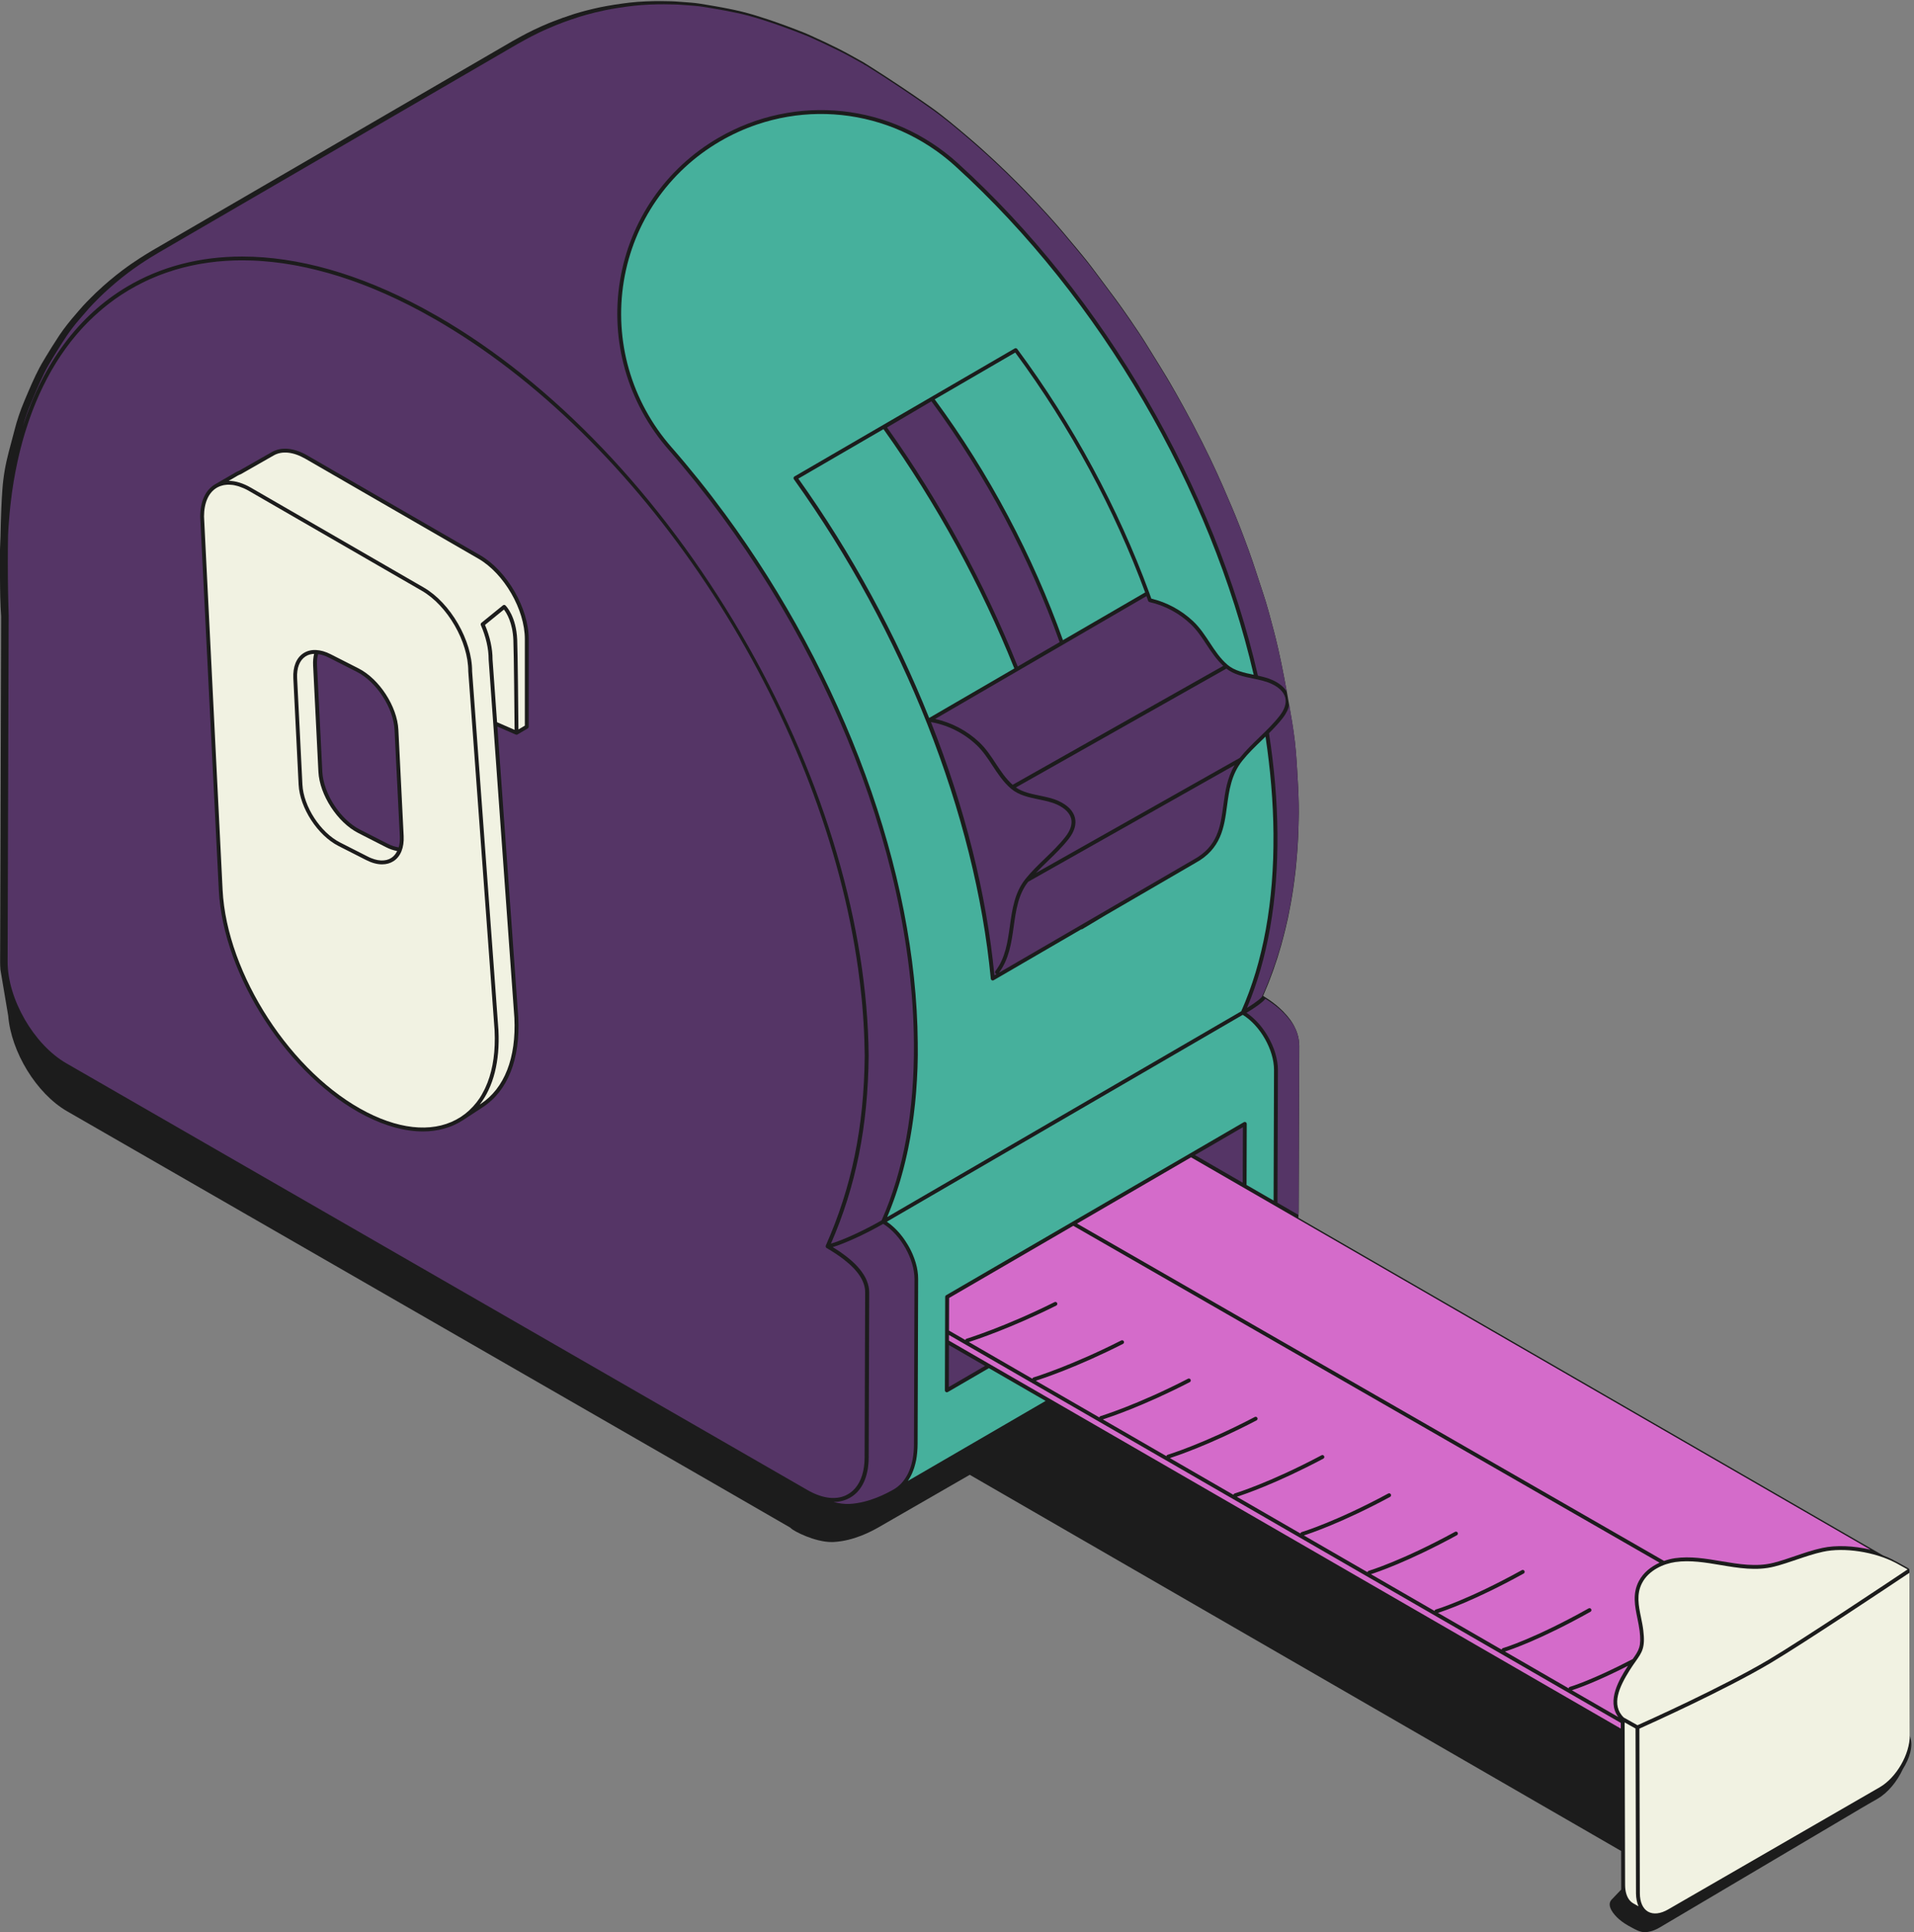
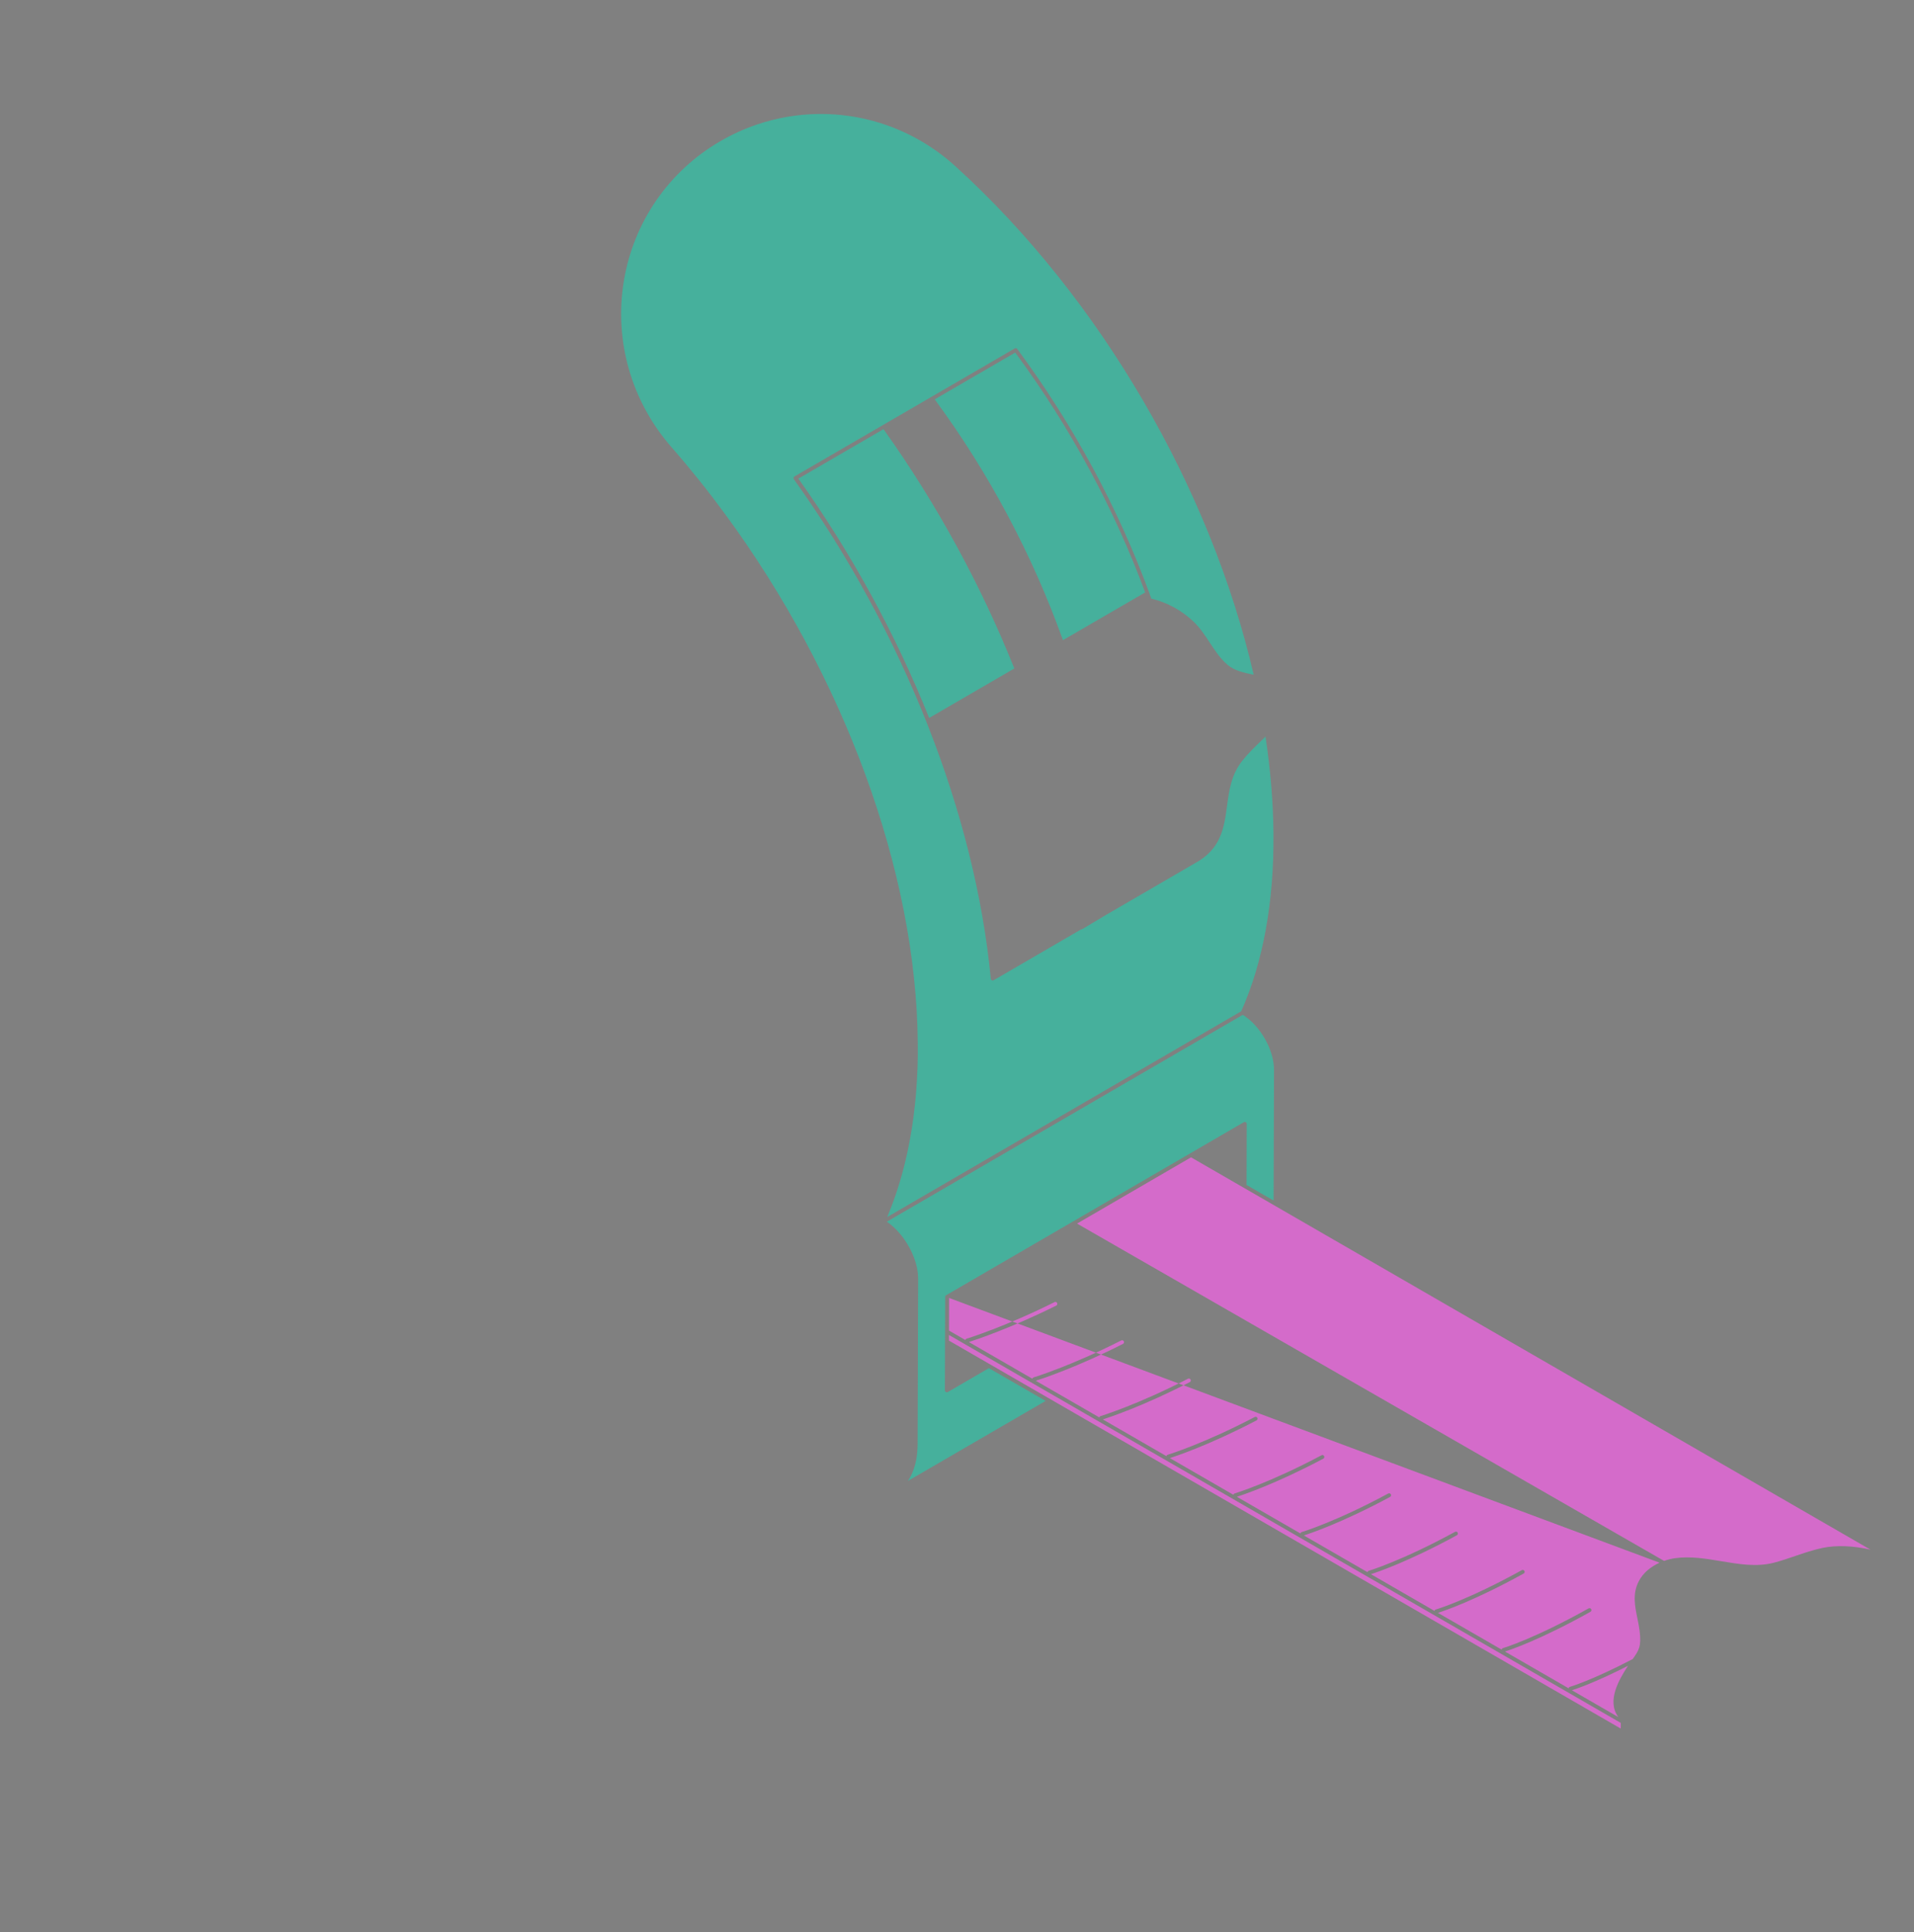
<svg xmlns="http://www.w3.org/2000/svg" fill="#000000" height="500.1" preserveAspectRatio="xMidYMid meet" version="1" viewBox="-0.9 -0.1 495.5 500.1" width="495.5" zoomAndPan="magnify">
  <rect x="-0.9" y="-0.1" width="495.5" height="500.1" fill="#808080" stroke="none" />
  <g id="change1_1">
-     <path d="M491.7,457.82c-1.48,3.2-3.88,6.12-6.59,7.69l-0.14,0.08l-0.17,0.1l-0.29,0.17l-0.02,0.01l-0.04,0.02 l-0.2,0.11l-0.08,0.05l-0.03,0.02l-0.2,0.12l-0.08,0.04l-0.08,0.04l-0.04,0.02l-0.14,0.08l-0.08,0.05l-0.03,0.02l-0.21,0.12 l-0.08,0.05l-0.07,0.04l-0.04,0.02l-0.2,0.11l-0.1,0.06l-0.16,0.09l-0.07,0.04l-0.08,0.05l-0.03,0.02l-0.2,0.12l-0.08,0.05 l-0.03,0.01l-0.29,0.17l-0.02,0.01l-0.02,0.01l-0.2,0.12l-0.07,0.04l-0.04,0.02l-0.21,0.12l-0.07,0.04l-0.08,0.05l-0.04,0.02 l-0.15,0.09l-0.06,0.03l-0.05,0.03l0,0l-0.18,0.11l-0.1,0.06l-0.02,0.01l-0.21,0.13l-0.07,0.04l-0.1,0.06l-0.16,0.1l-0.09,0.05 l-0.02,0.01l-0.22,0.13l-0.31,0.18l-50.64,29.96c-0.42,0.25-0.83,0.44-1.23,0.61c-0.19,0.08-0.38,0.15-0.57,0.22 c-0.16,0.05-0.31,0.09-0.47,0.13c-0.11,0.03-0.22,0.05-0.32,0.08c-0.17,0.03-0.33,0.07-0.49,0.09c-0.07,0.01-0.13,0.01-0.2,0.02 c-0.17,0.02-0.34,0.04-0.51,0.04c-1.3,0-2.4-0.66-3.52-1.26c-1.15-0.6-2.26-1.29-3.24-2.15c-1.17-1.03-3.33-3.45-1.86-5.01 c0.67-0.71,1.43-1.51,2.26-2.37c0.03-0.03,0.06-0.06,0.09-0.09c0.05-0.05,0.09-0.1,0.14-0.15l0-1.12c0-0.02,0-0.04,0-0.07l-0.02-8.8 l-168.63-97.36l-23.59,13.58c0,0-0.01,0-0.01,0.01c-1.73,0.97-6.3,3.51-11.65,3.8c-0.17,0.01-0.34,0.01-0.51,0.01 c-4.33,0-9.68-2.75-10.53-3.55c-0.04-0.04-0.09-0.1-0.14-0.16v0l-20.07-11.58l-167.17-96.2c-7.96-4.59-14.5-15.37-15.26-24.74 c0-0.02,0-0.04-0.01-0.06c0-0.02,0-0.04-0.01-0.06c0-0.02,0-0.04-0.01-0.06c0-0.02,0-0.04-0.01-0.06c0-0.02,0-0.04-0.01-0.06 c0-0.02,0-0.04-0.01-0.06c0-0.02,0-0.04-0.01-0.06c0-0.02,0-0.04-0.01-0.06c0-0.02,0-0.04-0.01-0.06c0-0.02,0-0.04-0.01-0.06 c0-0.02,0-0.04-0.01-0.06c0-0.02,0-0.04-0.01-0.06c0-0.02,0-0.04-0.01-0.06c0-0.02,0-0.04-0.01-0.06c0-0.02,0-0.04-0.01-0.06 c0-0.02,0-0.04-0.01-0.06c0-0.02,0-0.04-0.01-0.06c0-0.02,0-0.04-0.01-0.06c0-0.02,0-0.04-0.01-0.06c0-0.02,0-0.04-0.01-0.06 c0-0.02,0-0.04-0.01-0.06c0-0.02,0-0.04-0.01-0.06c0-0.02,0-0.04-0.01-0.06c0-0.02,0-0.04-0.01-0.06c0-0.02,0-0.04-0.01-0.06 c0-0.02,0-0.04-0.01-0.06c0-0.02,0-0.04-0.01-0.06c0-0.02,0-0.04-0.01-0.06c0-0.02,0-0.04-0.01-0.06c0-0.02,0-0.04-0.01-0.06 c0-0.02,0-0.04-0.01-0.06c0-0.02,0-0.04-0.01-0.06c0-0.02,0-0.04-0.01-0.06c0-0.02,0-0.04-0.01-0.06c0-0.02,0-0.04-0.01-0.06 c0-0.02,0-0.04-0.01-0.06c0-0.02,0-0.04-0.01-0.06c0-0.02,0-0.04-0.01-0.06c0-0.02,0-0.04-0.01-0.06c0-0.02,0-0.04-0.01-0.06 c0-0.02,0-0.04-0.01-0.06c0-0.02,0-0.04-0.01-0.06c0-0.02,0-0.04-0.01-0.06c0-0.02,0-0.04-0.01-0.06c0-0.02,0-0.04-0.01-0.06 c0-0.02,0-0.04-0.01-0.06c0-0.02,0-0.04-0.01-0.06c0-0.02,0-0.04-0.01-0.06c0-0.02,0-0.04-0.01-0.06c0-0.02,0-0.04-0.01-0.06 c0-0.02,0-0.04-0.01-0.06c0-0.02,0-0.04-0.01-0.06c0-0.02,0-0.04-0.01-0.06c0-0.02,0-0.04-0.01-0.06c0-0.02,0-0.04-0.01-0.06 c0-0.02,0-0.04-0.01-0.06c0-0.02,0-0.04-0.01-0.06c0-0.02,0-0.04-0.01-0.06c0-0.02,0-0.04-0.01-0.06c0-0.02,0-0.04-0.01-0.06 c0-0.02,0-0.04-0.01-0.06c0-0.02,0-0.04-0.01-0.06c0-0.02,0-0.04-0.01-0.06c0-0.02,0-0.04-0.01-0.06c0-0.02,0-0.04-0.01-0.06 c0-0.02,0-0.04-0.01-0.06c0-0.02,0-0.04-0.01-0.06c0-0.02,0-0.04-0.01-0.06c0-0.02,0-0.04-0.01-0.06c0-0.02,0-0.04-0.01-0.06 c0-0.02,0-0.04-0.01-0.06c0-0.02,0-0.04-0.01-0.06c0-0.02,0-0.04-0.01-0.06c0-0.02,0-0.04-0.01-0.06c0-0.02,0-0.04-0.01-0.06 c0-0.02,0-0.04-0.01-0.06c0-0.02,0-0.04-0.01-0.06c0-0.02,0-0.04-0.01-0.06c0-0.02,0-0.04-0.01-0.06c0-0.02,0-0.04-0.01-0.06 c0-0.02,0-0.04-0.01-0.06c0-0.02,0-0.04-0.01-0.06c0-0.02,0-0.04-0.01-0.06c0-0.02,0-0.04-0.01-0.06c0-0.02,0-0.04-0.01-0.06 c0-0.02,0-0.04-0.01-0.06c0-0.02,0-0.04-0.01-0.06c0-0.02,0-0.04-0.01-0.06c0-0.02,0-0.04-0.01-0.06c0-0.02,0-0.04-0.01-0.06 c0-0.02,0-0.04-0.01-0.06c0-0.02,0-0.04-0.01-0.06c0-0.02,0-0.04-0.01-0.06c0-0.02,0-0.04-0.01-0.06c0-0.02,0-0.04-0.01-0.06 c0-0.02,0-0.04-0.01-0.06c0-0.02,0-0.04-0.01-0.06c0-0.02,0-0.04-0.01-0.06c0-0.02,0-0.04-0.01-0.06c0-0.02,0-0.04-0.01-0.06 c0-0.02,0-0.04-0.01-0.06c0-0.02,0-0.04-0.01-0.06c0-0.02,0-0.04-0.01-0.06c0-0.02,0-0.04-0.01-0.06c0-0.02,0-0.04-0.01-0.06 c0-0.02,0-0.04-0.01-0.06c0-0.02,0-0.04-0.01-0.06c0-0.02,0-0.04-0.01-0.06c0-0.02,0-0.04-0.01-0.06c0-0.02,0-0.04-0.01-0.06 c0-0.02,0-0.04-0.01-0.06c0-0.02,0-0.04-0.01-0.06c0-0.02,0-0.04-0.01-0.06c0-0.02,0-0.04-0.01-0.06c0-0.02,0-0.04-0.01-0.06 c0-0.02,0-0.04-0.01-0.06c0-0.02,0-0.04-0.01-0.06c0-0.02,0-0.04-0.01-0.06c0-0.02,0-0.04-0.01-0.06c0-0.02,0-0.04-0.01-0.06 c0-0.02,0-0.04-0.01-0.06c0-0.02,0-0.04-0.01-0.06c0-0.02,0-0.04-0.01-0.06c0-0.02,0-0.04-0.01-0.06c0-0.02,0-0.04-0.01-0.06 c0-0.02,0-0.04-0.01-0.06c0-0.02,0-0.04-0.01-0.06c0-0.02,0-0.04-0.01-0.06c0-0.02,0-0.04-0.01-0.06c0-0.02,0-0.04-0.01-0.06 c0-0.02,0-0.04-0.01-0.06c0-0.02,0-0.04-0.01-0.06c0-0.02,0-0.04-0.01-0.06c0-0.02,0-0.04-0.01-0.06c0-0.02,0-0.04-0.01-0.06 c0-0.02,0-0.04-0.01-0.06c0-0.02,0-0.04-0.01-0.06c0-0.02,0-0.04-0.01-0.06c0-0.02,0-0.04-0.01-0.06c0-0.02,0-0.04-0.01-0.06 c0-0.02,0-0.04-0.01-0.06c0-0.02,0-0.04-0.01-0.06c0-0.02,0-0.04-0.01-0.06c0-0.02,0-0.04-0.01-0.06c0-0.02,0-0.04-0.01-0.06 c0-0.02,0-0.04-0.01-0.06c0-0.02,0-0.04-0.01-0.06c0-0.02,0-0.04-0.01-0.06c0-0.02,0-0.04-0.01-0.06c0-0.02,0-0.04-0.01-0.06 c0-0.02,0-0.04-0.01-0.06c0-0.02,0-0.04-0.01-0.06c0-0.02,0-0.04-0.01-0.06c0-0.02,0-0.04-0.01-0.06c0-0.02,0-0.04-0.01-0.06 c0-0.02,0-0.04-0.01-0.06c0-0.02,0-0.04-0.01-0.06c0-0.02,0-0.04-0.01-0.06c0-0.02,0-0.04-0.01-0.06c0-0.02,0-0.04-0.01-0.06 c0-0.02,0-0.04-0.01-0.06c0-0.02,0-0.04-0.01-0.06c0-0.02,0-0.04-0.01-0.06c0-0.02,0-0.04-0.01-0.06c0-0.02,0-0.04-0.01-0.06 c0-0.02,0-0.04-0.01-0.06c0-0.02,0-0.04-0.01-0.06c0-0.02,0-0.04-0.01-0.06c0-0.02,0-0.04-0.01-0.06c0-0.02,0-0.04-0.01-0.06 c0-0.02,0-0.04-0.01-0.06c0-0.02,0-0.04-0.01-0.06c0-0.02,0-0.04-0.01-0.06c0-0.02,0-0.04-0.01-0.06c0-0.02,0-0.04-0.01-0.06 c0-0.02,0-0.04-0.01-0.06c0-0.02,0-0.04-0.01-0.06c0-0.02,0-0.04-0.01-0.06c0-0.02,0-0.04-0.01-0.06c0-0.02,0-0.04-0.01-0.06 c0-0.02,0-0.04-0.01-0.06c0-0.02,0-0.04-0.01-0.06c0-0.02,0-0.04-0.01-0.06c0-0.02,0-0.04-0.01-0.06c0-0.02,0-0.04-0.01-0.06 c0-0.02,0-0.04-0.01-0.06c0-0.02,0-0.04-0.01-0.06c0-0.02,0-0.04-0.01-0.06c0-0.02,0-0.04-0.01-0.06c0-0.02,0-0.04-0.01-0.06 c0-0.02,0-0.04-0.01-0.06c0-0.02,0-0.04-0.01-0.06c0-0.02,0-0.04-0.01-0.06c0-0.02,0-0.04-0.01-0.06c0-0.02,0-0.04-0.01-0.06 c0-0.02,0-0.04-0.01-0.06c0-0.02,0-0.04-0.01-0.06c0-0.02,0-0.04-0.01-0.06c0-0.02,0-0.04-0.01-0.06c0-0.02,0-0.04-0.01-0.06 c-0.05-0.65-0.08-1.3-0.08-1.93c0.05-17.74,0.1-33.09,0.15-48.66c0.01-3.24,0.02-6.49,0.03-9.77c0-1.23,0.01-2.47,0.01-3.71 c0-1.25,0.01-2.5,0.01-3.76c0.02-5.01,0.03-10.14,0.05-15.46c0-1.33,0.01-2.67,0.01-4.03c0-1.36,0.01-2.73,0.01-4.11c0,0,0,0,0,0 c-0.06-0.82-0.11-1.67-0.15-2.52c-0.08-1.69-0.11-3.41-0.13-5.08c0-0.02,0-0.05,0-0.07c-0.01-0.83-0.02-1.65-0.02-2.44 c0-0.54-0.01-1.07-0.02-1.59c0-0.26-0.01-0.52-0.01-0.78c-0.01-0.51-0.01-1.01-0.02-1.49c0-0.22,0.01-0.44,0.01-0.66 c0-0.63,0.01-1.26,0.03-1.88c0.01-0.27,0.01-0.54,0.01-0.8c0.01-0.36,0.03-0.71,0.04-1.07c0.02-0.74,0.05-1.49,0.09-2.22 c0.01-0.12,0.01-0.24,0.01-0.36c0.09-4.81,0.26-8.95,0.48-11.88c0.07-0.98,0.15-1.82,0.24-2.5c0.45-3.72,1.19-6.47,2.05-9.66 c0.27-1,0.55-2.05,0.84-3.19c0.32-1.26,0.69-2.52,1.11-3.76c0.42-1.25,0.89-2.48,1.4-3.7l0.31-0.73c1.06-2.5,2.34-5.53,3.65-7.98 c0.19-0.35,0.37-0.69,0.56-1.01c0.35-0.6,0.72-1.23,1.12-1.89c0.99-1.63,2.07-3.37,3.03-4.82c0.19-0.29,0.38-0.57,0.55-0.84 c0.54-0.8,1.24-1.76,1.95-2.66c0.39-0.5,0.79-1,1.15-1.42c2.96-3.47,2.96-3.47,4.98-5.51c0.34-0.35,0.78-0.78,1.31-1.29 c0.53-0.5,1.15-1.08,1.87-1.72c0.48-0.43,1-0.88,1.57-1.36c1.18-1,2.33-1.91,3.42-2.73c3.28-2.46,6.06-4.12,7.75-5.13l93.11-54.11 c0.61-0.34,1.21-0.67,1.8-1c0.59-0.32,1.18-0.64,1.79-0.96c1.22-0.64,2.52-1.27,4.05-1.95c2.19-0.96,3.85-1.6,5.44-2.16 c0.96-0.34,1.89-0.64,2.9-0.98c0.01,0,0.12-0.04,0.33-0.1c0.07-0.02,0.15-0.05,0.24-0.07c0.27-0.08,0.63-0.19,1.06-0.31 c0.14-0.04,0.29-0.08,0.45-0.13c0.32-0.09,0.66-0.18,1.03-0.28c0.55-0.15,1.16-0.3,1.81-0.45c0.43-0.1,0.88-0.21,1.34-0.3 c0.23-0.05,0.46-0.1,0.7-0.15c1.01-0.21,2.24-0.42,3.52-0.63c1.28-0.2,2.62-0.38,3.85-0.53c5.78-0.66,11.89-0.32,11.95-0.31 c0.56,0.05,1.17,0.09,1.8,0.13c0.75,0.05,1.51,0.1,2.25,0.17c0.74,0.06,1.45,0.14,2.09,0.24c0.54,0.09,1.1,0.18,1.68,0.27 c0.82,0.13,1.67,0.28,2.53,0.43c0.61,0.11,1.22,0.21,1.83,0.33c0.52,0.1,1.04,0.2,1.55,0.3c1.03,0.2,2.03,0.42,2.97,0.64 c0.47,0.11,0.93,0.23,1.37,0.34c1.86,0.49,3.91,1.13,5.99,1.82c3.18,1.07,6.38,2.26,8.98,3.3c0.22,0.09,0.46,0.18,0.68,0.27 c0.01,0.01,0.46,0.2,1.2,0.53c0.92,0.41,2.28,1.04,3.8,1.75c2.12,1,4.54,2.2,6.46,3.27c1.22,0.68,2.44,1.36,3.66,2.04c0,0,0,0,0,0 c0,0,0.01,0.01,0.01,0.01c0,0,0.01,0,0.01,0.01c0.69,0.43,1.4,0.88,2.13,1.34c4.39,2.79,9.42,6.13,13.56,9.03 c0.69,0.48,1.36,0.95,1.99,1.4c0.69,0.49,1.42,1.04,2.18,1.63c1.52,1.18,3.14,2.5,4.72,3.83c0.79,0.66,1.57,1.33,2.33,1.97 c4.83,4.11,9.24,8.31,12.96,12.05c0.68,0.68,1.33,1.35,1.96,1.99c0.94,0.97,1.83,1.9,2.65,2.78c4.4,4.68,7.06,7.88,7.11,7.94 c0.62,0.74,1.29,1.55,2,2.39c0.46,0.55,0.94,1.12,1.43,1.7c0.96,1.15,1.94,2.34,2.83,3.46c0.44,0.56,0.87,1.11,1.25,1.63 c0.69,0.93,1.46,1.96,2.26,3.02c1.28,1.7,2.59,3.44,3.76,5.04c0.39,0.53,0.77,1.05,1.12,1.55c0.27,0.38,0.55,0.77,0.83,1.17 c0.57,0.81,1.16,1.65,1.75,2.51c1.48,2.15,2.98,4.38,4.16,6.29c0.61,0.99,1.28,2.08,1.98,3.2c0.38,0.61,0.76,1.22,1.14,1.83 c0.76,1.22,1.5,2.43,2.19,3.58c0.34,0.57,0.67,1.13,0.98,1.66c0.46,0.79,0.95,1.64,1.45,2.53c0.5,0.89,1.02,1.81,1.53,2.74 c0.26,0.46,0.51,0.92,0.76,1.38c0.75,1.38,1.47,2.71,2.1,3.9c3.48,6.62,5.74,11.46,7.68,15.87c0.88,2,1.69,3.91,2.52,5.86 c0.62,1.46,1.29,3.12,1.94,4.78c0.24,0.6,0.47,1.2,0.69,1.8c0.12,0.32,0.24,0.63,0.36,0.94c0.49,1.3,0.95,2.53,1.33,3.59 c0.62,1.7,1.28,3.68,1.94,5.7c0.22,0.67,0.44,1.34,0.66,2.01c0.39,1.2,0.77,2.36,1.12,3.41c0.22,0.66,0.45,1.39,0.69,2.19 c0.24,0.8,0.49,1.66,0.75,2.6c0.39,1.41,0.81,2.97,1.26,4.71c0.15,0.58,0.3,1.18,0.46,1.8c0.94,3.74,1.94,8.57,3.03,14.62 c0.41,2.27,0.83,4.69,1.27,7.31c0.02,0.13,0.04,0.26,0.06,0.39c0.25,1.55,0.47,3.11,0.65,4.68c0.19,1.71,0.34,3.42,0.45,5.14 c0.04,0.67,0.08,1.31,0.12,1.91c0.07,1.21,0.13,2.28,0.19,3.25c0.05,0.97,0.09,1.83,0.13,2.62c0.05,1.18,0.09,2.17,0.1,3.07 c0.02,0.9,0.02,1.7,0.02,2.5c0,0.53-0.01,1.05-0.03,1.6c-0.01,0.27-0.01,0.55-0.02,0.83c-0.02,0.57-0.03,1.17-0.05,1.83 c-0.01,0.29-0.02,0.65-0.04,1.06c-0.02,0.41-0.04,0.87-0.06,1.38c-0.01,0.25-0.03,0.52-0.04,0.8c-0.1,1.67-0.24,3.73-0.47,6.03 c-0.04,0.38-0.08,0.77-0.12,1.17c-0.09,0.79-0.18,1.6-0.29,2.43c-0.11,0.83-0.22,1.67-0.35,2.53c-0.19,1.27-0.4,2.52-0.62,3.75 c0,0,0,0,0,0c-0.13,0.73-0.28,1.44-0.42,2.16c0,0.01,0,0.01,0,0.02c-0.1,0.49-0.19,0.98-0.29,1.46c0,0,0,0,0,0 c-0.2,0.95-0.42,1.89-0.65,2.83c0,0,0,0,0,0c-0.13,0.56-0.28,1.12-0.42,1.67c-0.19,0.74-0.38,1.49-0.59,2.22c0,0,0,0,0,0.01 c-0.02,0.09-0.04,0.17-0.07,0.26c0,0,0,0,0,0c-0.16,0.57-0.34,1.14-0.51,1.71c-0.17,0.56-0.33,1.12-0.5,1.67v0 c-0.32,1.01-0.66,2.01-1.01,3c-0.1,0.29-0.21,0.59-0.32,0.88c-0.27,0.73-0.54,1.46-0.82,2.18c-0.11,0.29-0.22,0.58-0.34,0.86 c-0.39,0.97-0.79,1.94-1.21,2.9c0.25,0.15,0.49,0.31,0.74,0.47c0,0,0,0,0,0c0.08,0.05,0.15,0.1,0.23,0.15c0,0,0,0,0,0 c0.2,0.13,0.41,0.27,0.62,0.41c0,0,0,0,0,0c0.11,0.08,0.23,0.16,0.34,0.24c0,0,0,0,0,0c0.18,0.13,0.36,0.26,0.54,0.39h0 c0.25,0.18,0.5,0.38,0.74,0.58c0.05,0.04,0.1,0.08,0.16,0.12c0.51,0.42,1.03,0.89,1.54,1.4c0.09,0.09,0.19,0.18,0.28,0.27 c0,0,0,0,0,0c0.23,0.23,0.45,0.49,0.68,0.74c0.08,0.08,0.15,0.16,0.23,0.25c0,0,0,0,0,0c0.3,0.35,0.6,0.72,0.89,1.12 c0.55,0.74,1.34,1.98,1.86,3.59c0.31,0.96,0.52,2.06,0.52,3.26c-0.01,4.23-0.02,7.96-0.04,11.44c-0.01,1.74-0.01,3.42-0.02,5.06 c-0.01,1.65-0.01,3.26-0.02,4.88c-0.01,2.42-0.02,4.84-0.03,7.37c0,0.84-0.01,1.7-0.01,2.57c-0.01,1.74-0.01,3.54-0.02,5.44 c-0.01,1.9-0.01,3.89-0.02,6c0,0.01,0,0.01,0,0.02c0,0.1-0.01,0.21-0.01,0.33c0,0,0,0,0,0c0,0.01,0,0.02,0,0.03 c-0.01,0.17-0.02,0.35-0.03,0.54c0,0.04,0,0.08-0.01,0.13c-0.01,0.2-0.02,0.41-0.04,0.63l151.34,87.38 c0.96,0.37,1.88,0.77,2.74,1.22l-0.02,0.03c0.45,0.18,1.43,0.73,3.88,2.11c0.07,0.04,0.13,0.1,0.18,0.17 c0.01,0.02,0.01,0.04,0.02,0.06c0.02,0.05,0.05,0.1,0.05,0.15c0,0.01,0,0.02,0,0.03c0,0.01,0.01,0.02,0.01,0.02l0.12,42.95 C494.52,451.87,493.43,455.06,491.7,457.82z" fill="#1c1c1c" />
-   </g>
+     </g>
  <g id="change2_1">
-     <path d="M418.69,445.84l0,1.47L244.77,346.89l0-1.46L418.69,445.84z M307.44,299.45l-29.51,17.15l151.97,87.31 c0.96-0.34,1.91-0.57,2.8-0.7c3.99-0.57,8.07,0.12,12.01,0.78c4.47,0.75,9.09,1.53,13.48,0.42c1.92-0.49,3.85-1.14,5.7-1.78 c2.25-0.77,4.58-1.56,6.96-2.07c3.58-0.78,8.17-0.57,12.48,0.44L307.44,299.45z M418.06,444.33c-3.18-4.24,0.47-10.05,2.09-12.63 c0.14-0.23,0.28-0.44,0.41-0.64c-8.44,4.31-13.45,5.99-14.53,6.33L418.06,444.33z M244.81,335.85l-0.03,8.44l4.22,2.44 c0.05-0.15,0.16-0.28,0.32-0.33c0.1-0.03,9.94-3.06,22.78-9.47c0.25-0.12,0.54-0.02,0.67,0.22c0.12,0.25,0.02,0.55-0.22,0.67 c-11.66,5.82-20.86,8.87-22.63,9.44l16.43,9.49c0.05-0.15,0.16-0.28,0.32-0.33c0.1-0.03,9.7-2.97,22.7-9.57 c0.25-0.12,0.54-0.03,0.67,0.22c0.12,0.25,0.03,0.54-0.22,0.67c-11.86,6.02-20.9,9.01-22.57,9.54l16.44,9.49 c0.05-0.16,0.16-0.29,0.33-0.34c0.09-0.03,9.48-2.89,22.63-9.67c0.24-0.13,0.54-0.03,0.67,0.21c0.13,0.25,0.03,0.54-0.21,0.67 c-12.01,6.19-20.88,9.13-22.5,9.65l16.45,9.5c0.04-0.16,0.16-0.29,0.33-0.35c0.09-0.03,9.25-2.81,22.55-9.78 c0.24-0.12,0.54-0.03,0.67,0.21c0.13,0.24,0.03,0.54-0.21,0.67c-12.15,6.36-20.86,9.25-22.44,9.76l16.45,9.5 c0.04-0.16,0.16-0.3,0.33-0.35c0.09-0.03,9.02-2.73,22.48-9.88c0.24-0.13,0.54-0.04,0.67,0.21c0.13,0.24,0.04,0.54-0.21,0.67 c-12.3,6.53-20.83,9.37-22.38,9.86l16.46,9.5c0.04-0.16,0.16-0.31,0.33-0.36c0.09-0.03,8.79-2.64,22.4-9.98 c0.24-0.13,0.54-0.04,0.68,0.2c0.13,0.24,0.04,0.54-0.2,0.68c-12.44,6.7-20.81,9.49-22.32,9.97l16.47,9.51 c0.04-0.17,0.16-0.31,0.34-0.36c0.08-0.03,8.56-2.56,22.33-10.08c0.24-0.13,0.54-0.04,0.68,0.2c0.13,0.24,0.04,0.54-0.2,0.68 c-12.59,6.87-20.78,9.61-22.26,10.08l16.47,9.51c0.04-0.17,0.16-0.32,0.34-0.37c0.08-0.02,8.33-2.48,22.25-10.18 c0.24-0.13,0.54-0.05,0.68,0.19c0.13,0.24,0.05,0.54-0.19,0.68c-12.74,7.04-20.76,9.73-22.2,10.18l16.48,9.51 c0.04-0.17,0.16-0.32,0.34-0.38c0.08-0.02,8.1-2.4,22.18-10.28c0.24-0.13,0.54-0.05,0.68,0.19c0.13,0.24,0.05,0.54-0.19,0.68 c-12.88,7.21-20.73,9.85-22.14,10.29l16.48,9.52c0.04-0.18,0.16-0.33,0.34-0.38c0.07-0.02,5.76-1.7,16.25-7.19 c1.62-2.29,2.28-3.26,1.79-7.31c-0.13-1.07-0.36-2.16-0.57-3.21c-0.65-3.14-1.32-6.39,0.35-9.61c1.18-2.28,3.22-3.83,5.39-4.81 l-151.78-87.2L244.81,335.85z" fill="#d46bca" />
+     <path d="M418.69,445.84l0,1.47L244.77,346.89l0-1.46L418.69,445.84z M307.44,299.45l-29.51,17.15l151.97,87.31 c0.96-0.34,1.91-0.57,2.8-0.7c3.99-0.57,8.07,0.12,12.01,0.78c4.47,0.75,9.09,1.53,13.48,0.42c1.92-0.49,3.85-1.14,5.7-1.78 c2.25-0.77,4.58-1.56,6.96-2.07c3.58-0.78,8.17-0.57,12.48,0.44L307.44,299.45z M418.06,444.33c-3.18-4.24,0.47-10.05,2.09-12.63 c0.14-0.23,0.28-0.44,0.41-0.64c-8.44,4.31-13.45,5.99-14.53,6.33L418.06,444.33z M244.81,335.85l-0.03,8.44l4.22,2.44 c0.05-0.15,0.16-0.28,0.32-0.33c0.1-0.03,9.94-3.06,22.78-9.47c0.25-0.12,0.54-0.02,0.67,0.22c0.12,0.25,0.02,0.55-0.22,0.67 c-11.66,5.82-20.86,8.87-22.63,9.44l16.43,9.49c0.05-0.15,0.16-0.28,0.32-0.33c0.1-0.03,9.7-2.97,22.7-9.57 c0.25-0.12,0.54-0.03,0.67,0.22c0.12,0.25,0.03,0.54-0.22,0.67c-11.86,6.02-20.9,9.01-22.57,9.54l16.44,9.49 c0.05-0.16,0.16-0.29,0.33-0.34c0.09-0.03,9.48-2.89,22.63-9.67c0.24-0.13,0.54-0.03,0.67,0.21c0.13,0.25,0.03,0.54-0.21,0.67 c-12.01,6.19-20.88,9.13-22.5,9.65l16.45,9.5c0.04-0.16,0.16-0.29,0.33-0.35c0.09-0.03,9.25-2.81,22.55-9.78 c0.24-0.12,0.54-0.03,0.67,0.21c0.13,0.24,0.03,0.54-0.21,0.67c-12.15,6.36-20.86,9.25-22.44,9.76l16.45,9.5 c0.04-0.16,0.16-0.3,0.33-0.35c0.09-0.03,9.02-2.73,22.48-9.88c0.24-0.13,0.54-0.04,0.67,0.21c0.13,0.24,0.04,0.54-0.21,0.67 c-12.3,6.53-20.83,9.37-22.38,9.86l16.46,9.5c0.04-0.16,0.16-0.31,0.33-0.36c0.09-0.03,8.79-2.64,22.4-9.98 c0.24-0.13,0.54-0.04,0.68,0.2c0.13,0.24,0.04,0.54-0.2,0.68c-12.44,6.7-20.81,9.49-22.32,9.97l16.47,9.51 c0.04-0.17,0.16-0.31,0.34-0.36c0.08-0.03,8.56-2.56,22.33-10.08c0.24-0.13,0.54-0.04,0.68,0.2c0.13,0.24,0.04,0.54-0.2,0.68 c-12.59,6.87-20.78,9.61-22.26,10.08l16.47,9.51c0.04-0.17,0.16-0.32,0.34-0.37c0.08-0.02,8.33-2.48,22.25-10.18 c0.24-0.13,0.54-0.05,0.68,0.19c0.13,0.24,0.05,0.54-0.19,0.68c-12.74,7.04-20.76,9.73-22.2,10.18l16.48,9.51 c0.04-0.17,0.16-0.32,0.34-0.38c0.08-0.02,8.1-2.4,22.18-10.28c0.24-0.13,0.54-0.05,0.68,0.19c0.13,0.24,0.05,0.54-0.19,0.68 c-12.88,7.21-20.73,9.85-22.14,10.29l16.48,9.52c0.04-0.18,0.16-0.33,0.34-0.38c0.07-0.02,5.76-1.7,16.25-7.19 c1.62-2.29,2.28-3.26,1.79-7.31c-0.13-1.07-0.36-2.16-0.57-3.21c-0.65-3.14-1.32-6.39,0.35-9.61c1.18-2.28,3.22-3.83,5.39-4.81 L244.81,335.85z" fill="#d46bca" />
  </g>
  <g id="change3_1">
    <path d="M328.92,276.84l-0.11,33.8l-7-4.04l0.05-15.81c0-0.01-0.01-0.02-0.01-0.02c0-0.08-0.02-0.15-0.06-0.22 c0,0,0,0,0-0.01c0,0,0,0,0,0c-0.04-0.07-0.1-0.12-0.17-0.17c-0.01,0-0.01-0.01-0.01-0.01c-0.01-0.01-0.02,0-0.04-0.01 c-0.06-0.03-0.12-0.04-0.18-0.05c-0.02,0-0.04,0-0.06,0c-0.08,0-0.16,0.02-0.23,0.06l-77.06,44.78c-0.15,0.09-0.25,0.25-0.25,0.43 l-0.08,24.2c0,0.08,0.02,0.16,0.06,0.23c0.01,0.02,0.02,0.04,0.04,0.05c0.03,0.05,0.08,0.09,0.12,0.12 c0.01,0.01,0.02,0.02,0.03,0.03c0.01,0,0.02,0,0.02,0.01c0.07,0.04,0.14,0.06,0.23,0.06c0,0,0,0,0,0c0.08,0,0.16-0.02,0.23-0.06 c0.01,0,0.02,0,0.03-0.01l10.63-6.18l14.69,8.48l-35.66,20.72c0.05-0.07,0.08-0.14,0.13-0.21c0.06-0.1,0.12-0.2,0.18-0.29 c0.23-0.38,0.45-0.77,0.64-1.18c0.03-0.06,0.07-0.12,0.09-0.19c0.21-0.47,0.4-0.96,0.57-1.47c0.04-0.12,0.08-0.25,0.11-0.37 c0.15-0.49,0.28-1,0.39-1.53c0.01-0.05,0.02-0.09,0.03-0.14c0.11-0.57,0.19-1.16,0.25-1.77c0.02-0.15,0.03-0.3,0.04-0.45 c0.05-0.62,0.09-1.26,0.09-1.92l0.14-42.75c0-0.34-0.01-0.69-0.04-1.04c-0.01-0.12-0.03-0.24-0.04-0.36 c-0.02-0.23-0.05-0.46-0.08-0.69c-0.02-0.15-0.05-0.29-0.08-0.44c-0.04-0.21-0.08-0.42-0.12-0.63c-0.04-0.16-0.08-0.31-0.12-0.47 c-0.05-0.2-0.1-0.41-0.16-0.61c-0.05-0.16-0.1-0.32-0.16-0.49c-0.06-0.2-0.13-0.39-0.2-0.59c-0.06-0.16-0.12-0.33-0.19-0.49 c-0.08-0.19-0.15-0.39-0.23-0.58c-0.07-0.16-0.15-0.33-0.22-0.49c-0.09-0.19-0.17-0.38-0.27-0.57c-0.08-0.16-0.16-0.32-0.25-0.48 c-0.1-0.18-0.2-0.37-0.3-0.55c-0.09-0.16-0.18-0.32-0.28-0.47c-0.11-0.18-0.21-0.35-0.33-0.53c-0.1-0.15-0.2-0.31-0.3-0.46 c-0.12-0.17-0.23-0.34-0.35-0.51c-0.11-0.15-0.21-0.29-0.32-0.44c-0.12-0.16-0.25-0.32-0.38-0.48c-0.11-0.14-0.23-0.28-0.34-0.42 c-0.13-0.15-0.27-0.31-0.4-0.45c-0.12-0.13-0.24-0.26-0.36-0.39c-0.14-0.14-0.28-0.28-0.42-0.42c-0.12-0.12-0.25-0.24-0.38-0.36 c-0.15-0.13-0.29-0.26-0.44-0.39c-0.13-0.11-0.26-0.22-0.39-0.33c-0.15-0.12-0.31-0.24-0.46-0.35c-0.13-0.1-0.26-0.2-0.4-0.29 c-0.03-0.02-0.06-0.05-0.09-0.07l54.01-31.39l38.12-22.15C325.33,265.32,328.94,271.65,328.92,276.84z M236.7,273 c0,0.36-0.02,0.71-0.02,1.07c-0.01,0.72-0.03,1.44-0.05,2.15c-0.01,0.43-0.04,0.84-0.06,1.27c-0.03,0.63-0.05,1.27-0.09,1.9 c-0.03,0.45-0.06,0.89-0.09,1.34c-0.04,0.59-0.08,1.19-0.12,1.77c-0.04,0.46-0.08,0.91-0.12,1.37c-0.05,0.56-0.1,1.13-0.16,1.69 c-0.05,0.46-0.1,0.92-0.16,1.39c-0.06,0.54-0.12,1.09-0.19,1.62c-0.06,0.46-0.12,0.92-0.19,1.38c-0.07,0.53-0.15,1.06-0.23,1.58 c-0.07,0.46-0.15,0.91-0.22,1.37c-0.08,0.51-0.17,1.02-0.26,1.53c-0.08,0.46-0.17,0.91-0.26,1.36c-0.1,0.5-0.19,1-0.29,1.49 c-0.09,0.45-0.19,0.9-0.29,1.34c-0.11,0.48-0.21,0.97-0.33,1.45c-0.1,0.44-0.21,0.88-0.32,1.32c-0.12,0.47-0.24,0.95-0.36,1.41 c-0.12,0.44-0.23,0.87-0.36,1.3c-0.13,0.46-0.26,0.92-0.39,1.38c-0.13,0.43-0.26,0.86-0.39,1.28c-0.14,0.45-0.28,0.89-0.43,1.34 c-0.14,0.42-0.28,0.84-0.42,1.26c-0.15,0.44-0.3,0.87-0.46,1.3c-0.15,0.41-0.3,0.83-0.46,1.23c-0.16,0.43-0.33,0.85-0.49,1.27 c-0.16,0.41-0.32,0.81-0.49,1.21c-0.07,0.18-0.14,0.36-0.22,0.54l91.65-53.26c0.18-0.4,0.34-0.81,0.52-1.21 c0.16-0.39,0.33-0.77,0.49-1.16c0.19-0.46,0.36-0.93,0.54-1.39c0.14-0.37,0.29-0.74,0.43-1.11c0.18-0.49,0.35-0.98,0.52-1.47 c0.13-0.36,0.26-0.72,0.38-1.09c0.17-0.51,0.33-1.04,0.5-1.56c0.11-0.36,0.23-0.71,0.34-1.07c0.16-0.53,0.31-1.08,0.46-1.62 c0.1-0.36,0.21-0.71,0.3-1.07c0.15-0.55,0.28-1.11,0.42-1.66c0.09-0.36,0.19-0.72,0.27-1.08c0.14-0.57,0.26-1.15,0.39-1.73 c0.08-0.36,0.16-0.71,0.24-1.07c0.12-0.58,0.23-1.17,0.34-1.75c0.07-0.37,0.15-0.74,0.22-1.11c0.1-0.58,0.2-1.16,0.29-1.74 c0.06-0.39,0.14-0.78,0.2-1.17c0.09-0.56,0.16-1.14,0.24-1.71c0.06-0.42,0.12-0.84,0.18-1.27c0.07-0.56,0.13-1.13,0.2-1.7 c0.05-0.44,0.11-0.88,0.15-1.33c0.06-0.56,0.11-1.13,0.16-1.7c0.04-0.46,0.09-0.92,0.13-1.38c0.04-0.55,0.08-1.11,0.11-1.66 c0.03-0.49,0.07-0.98,0.1-1.47c0.03-0.55,0.05-1.11,0.08-1.67c0.02-0.51,0.05-1.01,0.07-1.52c0.02-0.6,0.03-1.2,0.04-1.81 c0.01-0.48,0.03-0.95,0.03-1.43c0.01-1.09,0.02-2.19,0.01-3.29c-0.07-8.19-0.79-16.59-2.06-25.09c-0.32,0.32-0.65,0.63-0.97,0.94 c-1.72,1.66-3.51,3.38-5.02,5.28c-2.88,3.59-3.44,7.75-3.98,11.78c-0.73,5.44-1.49,11.06-8.18,14.7c0,0,0,0,0,0l-23.19,13.48 l-6.07,3.63c-0.08,0.05-0.17,0.07-0.26,0.07c-0.01,0-0.02-0.01-0.03-0.01l-22.67,13.18c-0.08,0.04-0.16,0.07-0.25,0.07 c-0.08,0-0.16-0.02-0.23-0.06c-0.15-0.08-0.25-0.23-0.27-0.4c-4.05-42.58-22.64-89.7-50.98-129.28c-0.08-0.11-0.11-0.26-0.08-0.39 c0.03-0.14,0.12-0.26,0.24-0.33l35.28-20.5l0.02-0.01c0,0,0,0,0,0l21.71-12.62c0.22-0.13,0.5-0.07,0.65,0.13 c14.54,19.62,26.17,41.31,34.17,63.09c0,0,0,0,0,0c0.07,0.19,0.13,0.37,0.2,0.56c0.12,0.32,0.23,0.65,0.35,0.97 c4.06,0.97,7.81,3.01,10.86,5.89c1.73,1.64,3.01,3.59,4.26,5.49c1.4,2.13,2.72,4.14,4.63,5.77c1.8,1.53,4.3,2.05,6.72,2.55 c0.01,0,0.02,0,0.03,0.01c-11.1-47.95-39.47-97.34-77.27-131.66c-1.57-1.43-3.22-2.75-4.91-3.95c-9.06-6.43-19.74-9.67-30.47-9.54 c-5.37,0.06-10.75,0.97-15.95,2.73c-3.25,1.1-6.43,2.54-9.49,4.32c-13.36,7.76-22.46,20.96-24.97,36.19 c-2.54,15.45,1.94,31.11,12.31,42.97c4.87,5.57,9.51,11.36,13.9,17.34c30.76,41.84,49.52,92.59,49.88,136.8 C236.71,270.82,236.71,271.91,236.7,273z M205.78,123.78c13.79,19.33,25.26,40.45,33.86,61.95l22.05-12.81 c-8.6-21.5-20.07-42.61-33.87-61.94L205.78,123.78z M295.56,153.24c-7.91-21.43-19.35-42.75-33.63-62.09l-20.85,12.11 c14.12,19.15,25.42,40.58,33.2,62.33L295.56,153.24z" fill="#46b09c" />
  </g>
  <g id="change4_1">
-     <path d="M335.43,270.47c-0.02,8.46-0.05,14.92-0.07,21.38c-0.02,6.46-0.05,12.91-0.07,21.37 c-0.01,0.29-0.03,0.7-0.05,1.13l-5.43-3.14l0.12-34.37c0-0.34-0.01-0.69-0.04-1.04c-0.01-0.11-0.03-0.22-0.04-0.32 c-0.03-0.24-0.05-0.49-0.09-0.74c-0.02-0.13-0.05-0.27-0.08-0.4c-0.04-0.22-0.08-0.45-0.13-0.67c-0.03-0.14-0.07-0.29-0.11-0.43 c-0.06-0.22-0.11-0.43-0.17-0.65c-0.04-0.15-0.1-0.3-0.14-0.45c-0.07-0.21-0.14-0.42-0.21-0.63c-0.06-0.15-0.12-0.31-0.18-0.46 c-0.08-0.2-0.16-0.41-0.25-0.61c-0.07-0.16-0.14-0.31-0.21-0.46c-0.09-0.2-0.18-0.4-0.28-0.59c-0.08-0.15-0.16-0.31-0.24-0.46 c-0.1-0.19-0.2-0.38-0.31-0.57c-0.09-0.15-0.17-0.3-0.26-0.45c-0.11-0.18-0.22-0.37-0.34-0.55c-0.09-0.15-0.19-0.3-0.29-0.44 c-0.12-0.18-0.24-0.35-0.36-0.52c-0.1-0.14-0.21-0.28-0.31-0.42c-0.13-0.17-0.26-0.33-0.39-0.5c-0.11-0.14-0.22-0.27-0.34-0.41 c-0.13-0.16-0.27-0.31-0.41-0.46c-0.12-0.13-0.24-0.26-0.36-0.38c-0.14-0.15-0.28-0.29-0.43-0.43c-0.12-0.12-0.24-0.24-0.37-0.35 c-0.15-0.14-0.3-0.27-0.45-0.39c-0.13-0.11-0.25-0.22-0.38-0.32c-0.16-0.12-0.32-0.24-0.47-0.36c-0.13-0.09-0.26-0.19-0.39-0.28 c-0.03-0.02-0.07-0.05-0.1-0.07c0.03-0.02,0.05-0.03,0.08-0.05c0.27-0.16,0.55-0.33,0.84-0.51c1.62-1.01,2.61-1.75,3.21-2.29 c0.02-0.02,0.04-0.04,0.07-0.06c0.08-0.07,0.16-0.15,0.23-0.21c0.04-0.04,0.07-0.08,0.11-0.12c0.05-0.05,0.1-0.1,0.14-0.15 c0.04-0.04,0.07-0.08,0.1-0.13c0.03-0.03,0.06-0.07,0.08-0.11c2.19,1.35,4.47,2.98,6.61,5.84 C334.07,265.3,335.43,267.56,335.43,270.47z M320.82,306.02l0.05-14.37l-12.43,7.22L320.82,306.02z M244.73,358.89l9.38-5.45 l-9.35-5.4L244.73,358.89z M227.74,316.67c-0.03,0.02-0.06,0.03-0.08,0.05c-1.06,0.61-2.17,1.21-3.29,1.79 c-0.07,0.03-0.13,0.07-0.2,0.1c-0.53,0.27-1.07,0.54-1.6,0.8c-0.08,0.04-0.16,0.08-0.24,0.12c-0.53,0.26-1.07,0.51-1.59,0.75 c-0.04,0.02-0.09,0.04-0.13,0.06c-0.52,0.24-1.03,0.47-1.53,0.68c-0.03,0.01-0.07,0.03-0.1,0.04c-0.5,0.21-0.98,0.41-1.44,0.6 c-0.07,0.03-0.15,0.06-0.22,0.09c-0.45,0.18-0.88,0.34-1.29,0.49c-0.06,0.02-0.12,0.04-0.18,0.06c-0.42,0.15-0.81,0.28-1.17,0.39 c0,0-0.01,0-0.01,0c0.1,0.06,0.19,0.12,0.29,0.18c0.18,0.11,0.36,0.23,0.54,0.34c0.21,0.13,0.41,0.26,0.61,0.39 c0.17,0.11,0.34,0.23,0.5,0.34c0.19,0.13,0.38,0.27,0.57,0.4c0.16,0.11,0.31,0.23,0.46,0.34c0.18,0.13,0.35,0.27,0.53,0.4 c0.15,0.11,0.29,0.22,0.43,0.34c0.17,0.13,0.33,0.27,0.49,0.4c0.13,0.11,0.27,0.23,0.4,0.34c0.15,0.13,0.3,0.27,0.44,0.4 c0.12,0.12,0.25,0.23,0.37,0.35c0.14,0.13,0.27,0.27,0.4,0.4c0.11,0.12,0.23,0.23,0.33,0.35c0.12,0.13,0.24,0.27,0.35,0.4 c0.1,0.12,0.2,0.23,0.3,0.35c0.11,0.13,0.21,0.27,0.31,0.4c0.09,0.12,0.18,0.23,0.26,0.35c0.1,0.13,0.18,0.27,0.27,0.4 c0.08,0.12,0.16,0.23,0.23,0.35c0.08,0.13,0.16,0.27,0.23,0.4c0.06,0.12,0.13,0.23,0.19,0.35c0.07,0.14,0.13,0.27,0.19,0.41 c0.05,0.11,0.11,0.22,0.15,0.34c0.06,0.14,0.1,0.28,0.15,0.43c0.04,0.11,0.08,0.22,0.11,0.32c0.05,0.15,0.08,0.29,0.11,0.44 c0.03,0.1,0.06,0.21,0.08,0.31c0.03,0.16,0.05,0.33,0.08,0.49c0.01,0.09,0.03,0.17,0.04,0.26c0.02,0.25,0.04,0.5,0.04,0.75 c-0.02,8.45-0.05,14.91-0.07,21.36l-0.07,21.39c-0.01,4.31-1.32,7.67-3.71,9.63c-0.34,0.28-0.71,0.53-1.09,0.75 c-1.28,0.74-2.74,1.11-4.3,1.11c-0.01,0-0.02,0-0.02,0c-0.01,0-0.01,0-0.01,0c1.38,0.36,2.82,0.58,4.11,0.52 c5.25-0.28,9.79-2.81,11.49-3.76c2.96-1.72,4.76-5.11,5.17-9.67c0.06-0.65,0.09-1.33,0.09-2.02c0,0,0,0,0,0l0.14-42.75 C235.84,325.75,232.23,319.42,227.74,316.67z M101.24,188.81c-0.28-5.69-4.66-12.43-9.76-15.02l-7.18-3.65 c-1-0.51-1.95-0.82-2.84-0.94c-0.24,0.84-0.35,1.81-0.29,2.89l1.37,27.52c0.28,5.69,4.66,12.43,9.76,15.02l7.18,3.66v0 c1,0.51,1.95,0.81,2.84,0.94c0.24-0.84,0.34-1.8,0.29-2.88L101.24,188.81z M208.14,385.57L16.27,275.11 c-8.41-4.85-15.23-16.67-15.2-26.34c0.05-17.74,0.1-33.09,0.15-48.66c0.04-12.95,0.09-26.05,0.13-40.84c0,0,0-0.01,0-0.01 l-0.11-4.05c-0.01-0.54-0.03-1.08-0.04-1.61c-0.1-5.35-0.1-10.64-0.01-15.32c0.02-0.42,0.05-0.83,0.07-1.25 c0.03-0.43,0.05-0.85,0.08-1.28c0.04-0.55,0.08-1.09,0.13-1.63c0.03-0.4,0.06-0.81,0.1-1.21c0.05-0.57,0.11-1.14,0.17-1.7 c0.04-0.36,0.07-0.72,0.12-1.08c0.08-0.65,0.16-1.29,0.24-1.93c0.04-0.27,0.07-0.54,0.1-0.8c0.13-0.91,0.26-1.8,0.41-2.69 c0.02-0.13,0.05-0.26,0.07-0.39c0.13-0.75,0.26-1.51,0.4-2.25c0.06-0.3,0.12-0.59,0.18-0.88c0.11-0.57,0.23-1.14,0.35-1.71 c0.07-0.33,0.15-0.66,0.22-0.99c0.12-0.52,0.23-1.03,0.36-1.54c0.08-0.35,0.17-0.69,0.26-1.03c0.12-0.49,0.25-0.97,0.38-1.45 c0.09-0.35,0.19-0.69,0.29-1.04c0.13-0.47,0.27-0.93,0.41-1.39c0.1-0.34,0.21-0.68,0.32-1.02c0.14-0.45,0.29-0.91,0.44-1.36 c0.11-0.34,0.23-0.67,0.34-1.01c0.15-0.44,0.31-0.89,0.47-1.32c0.12-0.33,0.24-0.65,0.36-0.97c0.17-0.44,0.34-0.87,0.51-1.3 c0.13-0.31,0.25-0.63,0.38-0.94c0.18-0.43,0.37-0.86,0.55-1.29c0.13-0.3,0.26-0.6,0.39-0.89c0.2-0.44,0.4-0.87,0.61-1.31 c0.13-0.27,0.26-0.55,0.39-0.81c0.23-0.46,0.46-0.92,0.7-1.38c0.12-0.23,0.23-0.46,0.35-0.69c0.3-0.57,0.61-1.12,0.92-1.67 c0.06-0.11,0.12-0.22,0.18-0.33c0.38-0.66,0.77-1.31,1.17-1.95c0.09-0.15,0.19-0.29,0.28-0.44c0.31-0.48,0.61-0.96,0.93-1.43 c0.15-0.22,0.3-0.44,0.45-0.65c0.27-0.39,0.54-0.78,0.81-1.16c0.17-0.24,0.35-0.47,0.53-0.71c0.26-0.35,0.53-0.7,0.79-1.05 c0.19-0.24,0.38-0.48,0.58-0.72c0.26-0.33,0.53-0.65,0.8-0.97c0.2-0.24,0.41-0.47,0.61-0.71c0.27-0.31,0.54-0.61,0.81-0.92 c0.21-0.23,0.43-0.46,0.64-0.69c0.28-0.29,0.55-0.58,0.84-0.87c0.22-0.22,0.44-0.45,0.67-0.67c0.29-0.28,0.58-0.56,0.87-0.83 c0.23-0.21,0.46-0.43,0.69-0.64c0.3-0.27,0.6-0.54,0.9-0.8c0.23-0.2,0.46-0.4,0.7-0.6c0.31-0.26,0.63-0.52,0.95-0.78 c0.23-0.19,0.46-0.37,0.7-0.56c0.34-0.26,0.68-0.51,1.03-0.77c0.22-0.17,0.45-0.33,0.67-0.5c0.39-0.27,0.78-0.54,1.17-0.8 c0.19-0.13,0.38-0.26,0.58-0.39c0.59-0.39,1.19-0.76,1.8-1.12c0.59-0.35,1.18-0.69,1.78-1.01c0.19-0.1,0.39-0.2,0.58-0.31 c0.41-0.22,0.82-0.43,1.24-0.64c0.23-0.11,0.47-0.22,0.7-0.34c0.38-0.18,0.77-0.36,1.16-0.54c0.25-0.11,0.49-0.22,0.74-0.32 c0.39-0.17,0.78-0.33,1.17-0.49c0.24-0.1,0.49-0.2,0.73-0.29c0.42-0.16,0.84-0.31,1.26-0.46c0.22-0.08,0.44-0.16,0.67-0.24 c0.52-0.18,1.05-0.35,1.58-0.51c0.12-0.04,0.25-0.08,0.37-0.12c0.66-0.2,1.32-0.38,1.99-0.56c0.18-0.05,0.36-0.09,0.54-0.13 c0.49-0.12,0.99-0.24,1.48-0.35c0.25-0.05,0.5-0.1,0.75-0.16c0.43-0.09,0.87-0.18,1.31-0.26c0.27-0.05,0.54-0.1,0.81-0.14 c0.43-0.07,0.85-0.14,1.28-0.2c0.28-0.04,0.55-0.08,0.83-0.12c0.44-0.06,0.88-0.11,1.32-0.16c0.27-0.03,0.53-0.06,0.8-0.09 c0.5-0.05,1-0.09,1.5-0.12c0.22-0.02,0.43-0.04,0.65-0.05c0.71-0.04,1.43-0.08,2.15-0.1c0.15,0,0.3,0,0.45-0.01 c0.57-0.01,1.14-0.02,1.71-0.02c0.72,0,1.44,0.02,2.16,0.04c0.12,0,0.25,0,0.37,0.01c0.85,0.03,1.72,0.08,2.58,0.15 c0.23,0.02,0.46,0.04,0.69,0.06c0.64,0.05,1.27,0.11,1.91,0.18c0.31,0.03,0.62,0.08,0.94,0.11c0.56,0.07,1.13,0.14,1.7,0.22 c0.34,0.05,0.68,0.1,1.02,0.16c0.55,0.09,1.1,0.18,1.65,0.27c0.35,0.06,0.7,0.13,1.05,0.19c0.56,0.11,1.12,0.22,1.68,0.34 c0.34,0.07,0.68,0.14,1.03,0.22c0.59,0.13,1.19,0.27,1.78,0.42c0.31,0.08,0.63,0.15,0.94,0.23c0.7,0.18,1.4,0.37,2.1,0.56 c0.21,0.06,0.43,0.11,0.64,0.17c0.93,0.26,1.85,0.54,2.79,0.84c0.14,0.04,0.28,0.1,0.43,0.14c0.78,0.25,1.57,0.51,2.35,0.78 c0.31,0.11,0.62,0.22,0.93,0.33c0.62,0.22,1.25,0.45,1.88,0.69c0.36,0.13,0.71,0.27,1.07,0.41c0.59,0.23,1.17,0.46,1.76,0.7 c0.37,0.15,0.75,0.31,1.13,0.47c0.58,0.24,1.16,0.49,1.74,0.75c0.38,0.16,0.75,0.33,1.13,0.5c0.6,0.27,1.19,0.54,1.79,0.82 c0.36,0.17,0.72,0.33,1.08,0.51c0.65,0.31,1.3,0.63,1.95,0.96c0.31,0.15,0.62,0.3,0.93,0.46c0.96,0.49,1.92,0.99,2.89,1.51 c1.32,0.75,2.74,1.54,4.03,2.25c1.45,0.84,2.89,1.71,4.33,2.6c53.19,32.98,95.94,101.49,104.85,165.34 c0.36,2.56,0.66,5.12,0.91,7.67c0.06,0.61,0.12,1.22,0.17,1.83c0.26,3.05,0.45,6.08,0.54,9.09c0.04,1.32,0.08,2.64,0.09,3.95 c-0.19,18.46-3.39,34.05-10.08,49.08c-0.03,0.08-0.04,0.16-0.03,0.24c0,0.02,0,0.04,0.01,0.06c0.03,0.14,0.1,0.27,0.23,0.34 c1.66,0.96,3.11,1.92,4.36,2.88c3.75,2.88,5.63,5.75,5.62,8.57c-0.02,8.46-0.05,14.92-0.07,21.37c-0.02,6.46-0.05,12.92-0.07,21.38 c-0.01,3.41-0.87,6.17-2.47,8c-0.53,0.61-1.15,1.12-1.84,1.52C215.87,388.26,212.14,387.87,208.14,385.57z M135.97,165.33 c0.01-7.97-5.61-17.7-12.53-21.7L78.69,117.8c-3.48-2.01-6.77-2.31-9.27-0.86l-8.4,4.79c-0.34,0.13-0.66,0.28-0.96,0.46l-5.29,3.07 c-0.01,0-0.01,0.01-0.01,0.01c-2.45,1.44-3.81,4.38-3.83,8.34l4.82,96.69c1.1,22.11,18.13,48.32,37.96,58.42 c5.27,2.69,10.32,4.03,14.87,4.03c3.85,0,7.36-0.97,10.35-2.9c0.02-0.01,0.03-0.02,0.05-0.04c0,0,0.01,0,0.01,0l5.12-3.35 c6.44-4.21,9.7-12.45,9.16-23.2l-5.41-75.3l4.77,2.07c0.06,0.03,0.13,0.04,0.2,0.04c0,0,0,0,0,0c0.09,0,0.17-0.02,0.25-0.07 l2.65-1.56c0.15-0.09,0.24-0.25,0.24-0.43C135.97,188,135.96,172.23,135.97,165.33z M327.62,189.68c1.36,8.79,2.12,17.48,2.19,25.95 c0.14,17.23-2.51,32.41-7.89,45.15c2.8-1.72,3.82-2.71,3.96-3.04c3.84-8.63,6.45-17.78,7.98-27.99c1.02-6.78,1.29-12.94,1.37-15.27 c0.16-5.25,0.21-6.84-0.45-17.53c-0.21-3.4-0.6-6.8-1.15-10.11c-0.26-1.58-0.52-3.09-0.78-4.55c-0.2,1.12-0.76,2.28-1.66,3.45 C330.09,187.15,328.86,188.44,327.62,189.68z M31.91,74.15c8.8-5.24,18.9-7.85,29.88-7.85c14.37,0,30.26,4.46,46.76,13.33 c1.32,0.75,2.74,1.54,4.03,2.25c29.66,17.13,57.51,46.31,78.43,82.17c20.32,34.83,31.94,72.31,32.91,105.94 c0.03,1.08,0.05,2.17,0.06,3.24c-0.19,18.23-3.29,33.68-9.76,48.56c3.06-0.88,8.58-3.41,13.12-6.03 c5.69-12.86,8.51-28.34,8.36-46.01c-0.41-50.3-24.76-109.11-63.54-153.49c-10.56-12.09-15.13-28.05-12.54-43.79 c2.56-15.53,11.83-28.97,25.45-36.89c19.98-11.61,44.9-8.97,62.01,6.57c38.05,34.56,66.59,84.34,77.67,132.63 c1.32,0.29,2.63,0.62,3.82,1.16c1.72,0.79,2.96,1.81,3.66,2.99c-1.05-5.73-2.01-10.33-2.91-13.92c-1.24-4.92-2.26-8.6-3.14-11.23 c-0.35-1.05-0.73-2.21-1.12-3.42c-0.87-2.67-1.77-5.42-2.59-7.68c-1.12-3.1-2.84-7.64-4.3-11.06c-2.64-6.2-5.13-12.06-10.17-21.65 c-1.66-3.15-4-7.38-5.83-10.51c-1.23-2.11-2.79-4.62-4.3-7.05c-0.7-1.13-1.38-2.22-1.99-3.21c-1.86-3.03-4.56-6.89-6.71-9.92 c-1.4-1.97-3.16-4.31-4.86-6.57c-0.8-1.06-1.58-2.09-2.27-3.02c-1.53-2.06-3.63-4.55-5.47-6.74c-0.7-0.84-1.38-1.65-2-2.39 c-0.1-0.13-10.57-12.72-24.55-24.64c-3-2.56-6.43-5.43-9.16-7.37c-5.06-3.61-12.14-8.32-17.62-11.73c0,0,0,0,0,0 c0,0-0.01,0-0.02-0.01c-0.02-0.01-0.05-0.01-0.08-0.02l-0.12-0.04c-0.11-0.04-0.2-0.11-0.26-0.2c-1.07-0.59-2.13-1.19-3.2-1.78 c-4.25-2.37-11.28-5.47-11.35-5.5c-4.28-1.73-10.61-4.04-15.52-5.35c-3.48-0.92-8.15-1.71-11.84-2.29c-1.24-0.2-2.77-0.3-4.25-0.4 c-0.64-0.04-1.26-0.08-1.82-0.13c-0.05,0-6.15-0.33-11.75,0.31c-2.43,0.28-5.3,0.73-7.29,1.14c-3.71,0.76-6.81,1.76-6.84,1.77 c-2.68,0.88-4.79,1.58-8.25,3.1c-3.03,1.34-5.13,2.51-7.55,3.86l-93.09,54.1c-2.22,1.33-6.37,3.8-11.03,7.76 c-2.24,1.9-3.79,3.39-4.69,4.31c-1.99,2.02-1.99,2.02-4.93,5.46c-0.99,1.16-2.21,2.76-3.03,3.99c-1.41,2.11-3.29,5.12-4.66,7.49 c-1.46,2.52-2.95,6.05-4.15,8.88l-0.31,0.73c-0.85,2-1.57,4.06-2.15,6.13C10.28,93.96,19.39,81.62,31.91,74.15z M240.23,103.77 l-11.49,6.77c13.77,19.31,25.23,40.4,33.83,61.87l10.85-6.31C265.66,144.35,254.36,122.92,240.23,103.77z M256.81,251.22 c2.57-3.34,3.16-7.56,3.73-11.65c0.59-4.24,1.21-8.63,4-12.12c0,0,0,0,0,0c0,0,0,0,0-0.01c1.55-1.94,3.36-3.68,5.11-5.37 c1.83-1.77,3.72-3.59,5.31-5.64c1.28-1.65,1.78-3.25,1.44-4.64c-0.36-1.45-1.63-2.72-3.67-3.65c-1.41-0.65-3.01-0.98-4.71-1.33 c-2.54-0.53-5.18-1.07-7.17-2.77c-2.02-1.72-3.44-3.89-4.82-5.99c-1.21-1.85-2.47-3.76-4.11-5.31c-3.26-3.09-7.45-5.19-11.81-5.94 c8.8,22.23,14.33,44.27,16.43,65.54l0.58-0.34c-0.08-0.01-0.16-0.03-0.23-0.08C256.68,251.75,256.64,251.43,256.81,251.22z M256.87,197.49c1.34,2.03,2.61,3.95,4.39,5.54l54.52-30.78c-1.75-1.64-3.06-3.59-4.32-5.5c-1.21-1.85-2.47-3.76-4.11-5.31 c-2.98-2.83-6.67-4.8-10.66-5.71c-0.17-0.04-0.3-0.16-0.36-0.32l-0.22-0.63c-0.07-0.19-0.14-0.39-0.21-0.58l-54.71,31.79 c4.22,0.91,8.24,3.01,11.42,6.02C254.34,193.64,255.63,195.6,256.87,197.49z M315.79,208.41c0.47-3.51,0.96-7.13,2.94-10.46 l-53.45,30.18c-2.58,3.27-3.15,7.31-3.75,11.58c-0.58,4.15-1.19,8.44-3.82,11.96l50.39-29.28 C314.37,218.97,315.06,213.84,315.79,208.41z M270.35,222.78c-1.03,1-2.08,2.02-3.08,3.08l52.78-29.79 c1.54-1.91,3.32-3.63,5.04-5.29c1.83-1.77,3.72-3.59,5.31-5.64c1.28-1.65,1.78-3.25,1.44-4.64c-0.36-1.45-1.62-2.72-3.67-3.65 c-1.41-0.65-3.01-0.98-4.71-1.33c-2.43-0.5-4.93-1.03-6.88-2.56l-54.48,30.76c1.73,1.2,3.97,1.66,6.14,2.11 c1.68,0.35,3.41,0.7,4.92,1.4c2.33,1.07,3.79,2.56,4.22,4.32c0.42,1.7-0.14,3.6-1.62,5.49C274.12,219.13,272.2,220.99,270.35,222.78 z" fill="#553566" />
-   </g>
+     </g>
  <g id="change5_1">
-     <path d="M423.13,492.9c0.05,0.14,0.1,0.28,0.15,0.41l-1.37-0.77c-0.32-0.18-0.6-0.42-0.85-0.7 c-0.81-0.92-1.24-2.32-1.25-4.04l-0.12-42.09l1.3,0.73l1.52,0.85l0.12,42.65c0,0.33,0.02,0.64,0.05,0.95 c0.01,0.1,0.03,0.19,0.04,0.29c0.03,0.2,0.05,0.41,0.09,0.6c0.02,0.11,0.05,0.21,0.08,0.31c0.04,0.17,0.08,0.35,0.13,0.51 C423.05,492.7,423.09,492.8,423.13,492.9z M456.98,429.48c8.54-5.07,31.73-20.54,35.96-23.37c-1.29-0.72-2.86-1.59-3.08-1.7 c-0.02-0.01-0.03-0.01-0.05-0.02c-5.42-2.84-13.31-4.04-18.76-2.85c-2.32,0.5-4.62,1.29-6.85,2.04c-1.88,0.64-3.82,1.3-5.78,1.8 c-4.6,1.16-9.32,0.37-13.89-0.4c-3.87-0.65-7.86-1.33-11.7-0.78c-3.03,0.43-6.89,2.09-8.63,5.44c-1.5,2.9-0.9,5.84-0.26,8.95 c0.22,1.07,0.45,2.18,0.58,3.29c0.55,4.46-0.3,5.66-1.99,8.05c-0.46,0.65-0.98,1.38-1.55,2.3c-2.64,4.21-4.89,8.95-1.51,12.22 l3.55,1.99C425.32,445.42,445,436.58,456.98,429.48z M493.4,407c-4.51,3.01-27.41,18.29-35.91,23.33 c-11.9,7.06-31.35,15.81-33.98,16.99l0.12,42.62c0.01,2.28,0.76,3.97,2.11,4.75c1.37,0.78,3.22,0.58,5.21-0.57l54.78-31.63 c4.3-2.49,7.8-8.53,7.78-13.47L493.4,407z M124.66,161.65c1.29,3.07,1.96,6.15,1.95,8.93l1.17,16.25l4.54,1.98 c-0.03-3.67-0.17-19.6-0.32-23.26c-0.18-4.52-1.78-7.03-2.44-7.88L124.66,161.65z M91.84,215.51c-5.38-2.74-10.01-9.86-10.31-15.86 l-1.37-27.52c-0.05-1.1,0.04-2.09,0.26-2.99c-0.83,0.03-1.58,0.24-2.22,0.66c-0.11,0.07-0.21,0.16-0.31,0.24 c-0.08,0.06-0.16,0.12-0.24,0.19c-0.09,0.08-0.17,0.18-0.25,0.27c-0.07,0.08-0.15,0.15-0.21,0.23c-0.07,0.09-0.13,0.2-0.2,0.3 c-0.06,0.1-0.13,0.19-0.19,0.29c-0.06,0.1-0.1,0.21-0.15,0.32c-0.06,0.12-0.12,0.23-0.17,0.36c-0.04,0.11-0.07,0.23-0.11,0.35 c-0.04,0.13-0.09,0.26-0.13,0.4c-0.03,0.12-0.05,0.26-0.07,0.39c-0.03,0.15-0.06,0.29-0.08,0.44c-0.02,0.14-0.02,0.28-0.04,0.43 c-0.01,0.15-0.03,0.3-0.04,0.46c-0.01,0.31-0.01,0.63,0.01,0.96l1.37,27.52c0.28,5.69,4.66,12.43,9.76,15.02l7.18,3.65 c0.3,0.15,0.59,0.29,0.88,0.4c0.17,0.07,0.33,0.12,0.49,0.17c0.12,0.04,0.25,0.09,0.37,0.13c0.13,0.04,0.25,0.06,0.38,0.09 c0.15,0.04,0.3,0.08,0.45,0.11c0.09,0.02,0.18,0.02,0.27,0.03c0.18,0.02,0.35,0.05,0.52,0.06c0.07,0,0.14,0,0.21,0 c0.18,0,0.37,0.01,0.54-0.01c0.07-0.01,0.13-0.02,0.19-0.03c0.18-0.02,0.35-0.04,0.52-0.08c0.07-0.02,0.14-0.05,0.21-0.07 c0.15-0.05,0.31-0.09,0.45-0.15c0.09-0.04,0.18-0.1,0.27-0.14c0.11-0.06,0.23-0.11,0.33-0.18c0.65-0.42,1.15-1.03,1.51-1.78 c-0.93-0.16-1.92-0.49-2.93-1.01L91.84,215.51z M123.42,283.88c-0.05,0.07-0.09,0.15-0.14,0.23c-0.2,0.3-0.41,0.58-0.62,0.86 c-0.07,0.09-0.13,0.19-0.21,0.28c-0.2,0.25-0.41,0.49-0.62,0.73c-0.09,0.11-0.18,0.22-0.28,0.33c-0.2,0.22-0.42,0.43-0.64,0.64 c-0.11,0.11-0.22,0.23-0.34,0.34c-0.21,0.19-0.43,0.37-0.65,0.56c-0.13,0.11-0.26,0.23-0.39,0.33c-0.22,0.17-0.46,0.33-0.69,0.49 c-0.15,0.11-0.3,0.22-0.46,0.33c-6.22,4.03-14.82,3.61-24.23-1.18c-19.55-9.95-36.33-35.78-37.42-57.58l-4.81-96.66 c0.01-3.58,1.2-6.23,3.36-7.47c0.25-0.14,0.51-0.26,0.77-0.36c0.09-0.03,0.18-0.06,0.27-0.09c0.19-0.06,0.38-0.12,0.57-0.16 c0.11-0.02,0.22-0.04,0.33-0.06c0.19-0.03,0.39-0.05,0.58-0.07c0.11-0.01,0.22-0.02,0.33-0.02c0.13,0,0.27,0.01,0.4,0.01 c0.26,0.01,0.52,0.03,0.79,0.06c0.14,0.02,0.29,0.05,0.43,0.07c0.26,0.05,0.53,0.11,0.79,0.19c0.15,0.04,0.29,0.08,0.44,0.13 c0.29,0.09,0.58,0.21,0.87,0.33c0.13,0.05,0.26,0.1,0.4,0.16c0.43,0.19,0.86,0.41,1.29,0.66l44.75,25.84 c6.66,3.84,12.06,13.19,12.04,20.87l6.82,92.97c0.03,0.65,0.05,1.29,0.05,1.92c0.03,5-0.82,9.38-2.48,12.94 c-0.01,0.02-0.02,0.04-0.03,0.06c-0.18,0.39-0.38,0.77-0.59,1.14c-0.03,0.05-0.05,0.11-0.08,0.16 C123.83,283.23,123.63,283.56,123.42,283.88z M103.6,216.28l-1.37-27.52c-0.3-6-4.92-13.12-10.31-15.86l-7.18-3.65 c-2.71-1.38-5.22-1.48-7.08-0.28c-1.84,1.19-2.77,3.5-2.62,6.51l1.37,27.52c0.3,6.01,4.92,13.12,10.31,15.86l7.18,3.65 c1.46,0.74,2.86,1.12,4.13,1.11c1.1,0,2.09-0.28,2.95-0.83C102.82,221.6,103.75,219.29,103.6,216.28z M122.94,144.5l-44.75-25.84 c-3.16-1.82-6.09-2.13-8.27-0.86l-8.47,4.83c-0.36,0.14-0.63,0.27-0.89,0.42l-2.25,1.31c1.77,0.01,3.72,0.6,5.73,1.76l44.75,25.84 c6.93,4,12.56,13.74,12.53,21.7l6.82,92.94c0.4,7.99-1.3,14.59-4.84,19.19l0.25-0.17c6.13-4.01,9.23-11.93,8.71-22.31l-6.66-92.7 c0.01-2.79-0.69-5.86-2.02-8.91c-0.09-0.2-0.03-0.44,0.14-0.59l5.58-4.53c0.2-0.16,0.48-0.15,0.66,0.03 c0.11,0.11,2.78,2.76,3.03,8.89c0.15,3.64,0.28,19.32,0.32,23.2l1.66-0.98c0-2.16-0.01-16.03,0-22.38 C134.99,157.68,129.59,148.34,122.94,144.5z" fill="#f1f2e2" />
-   </g>
+     </g>
</svg>